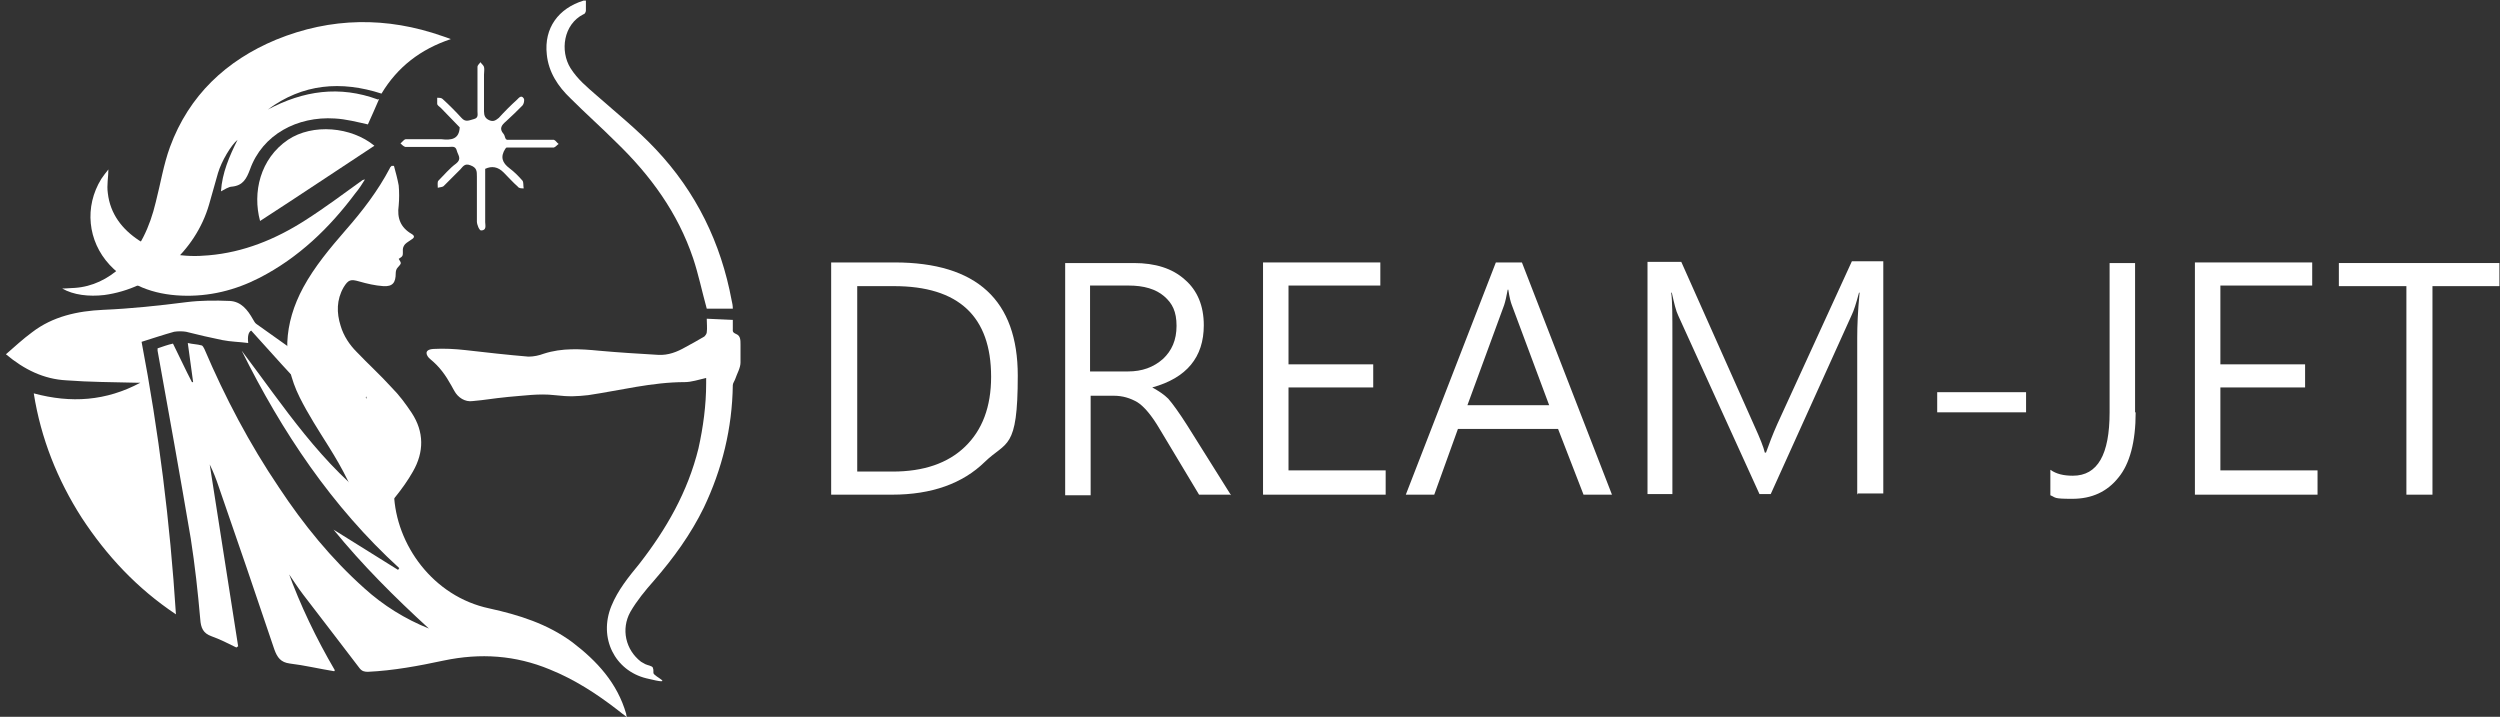
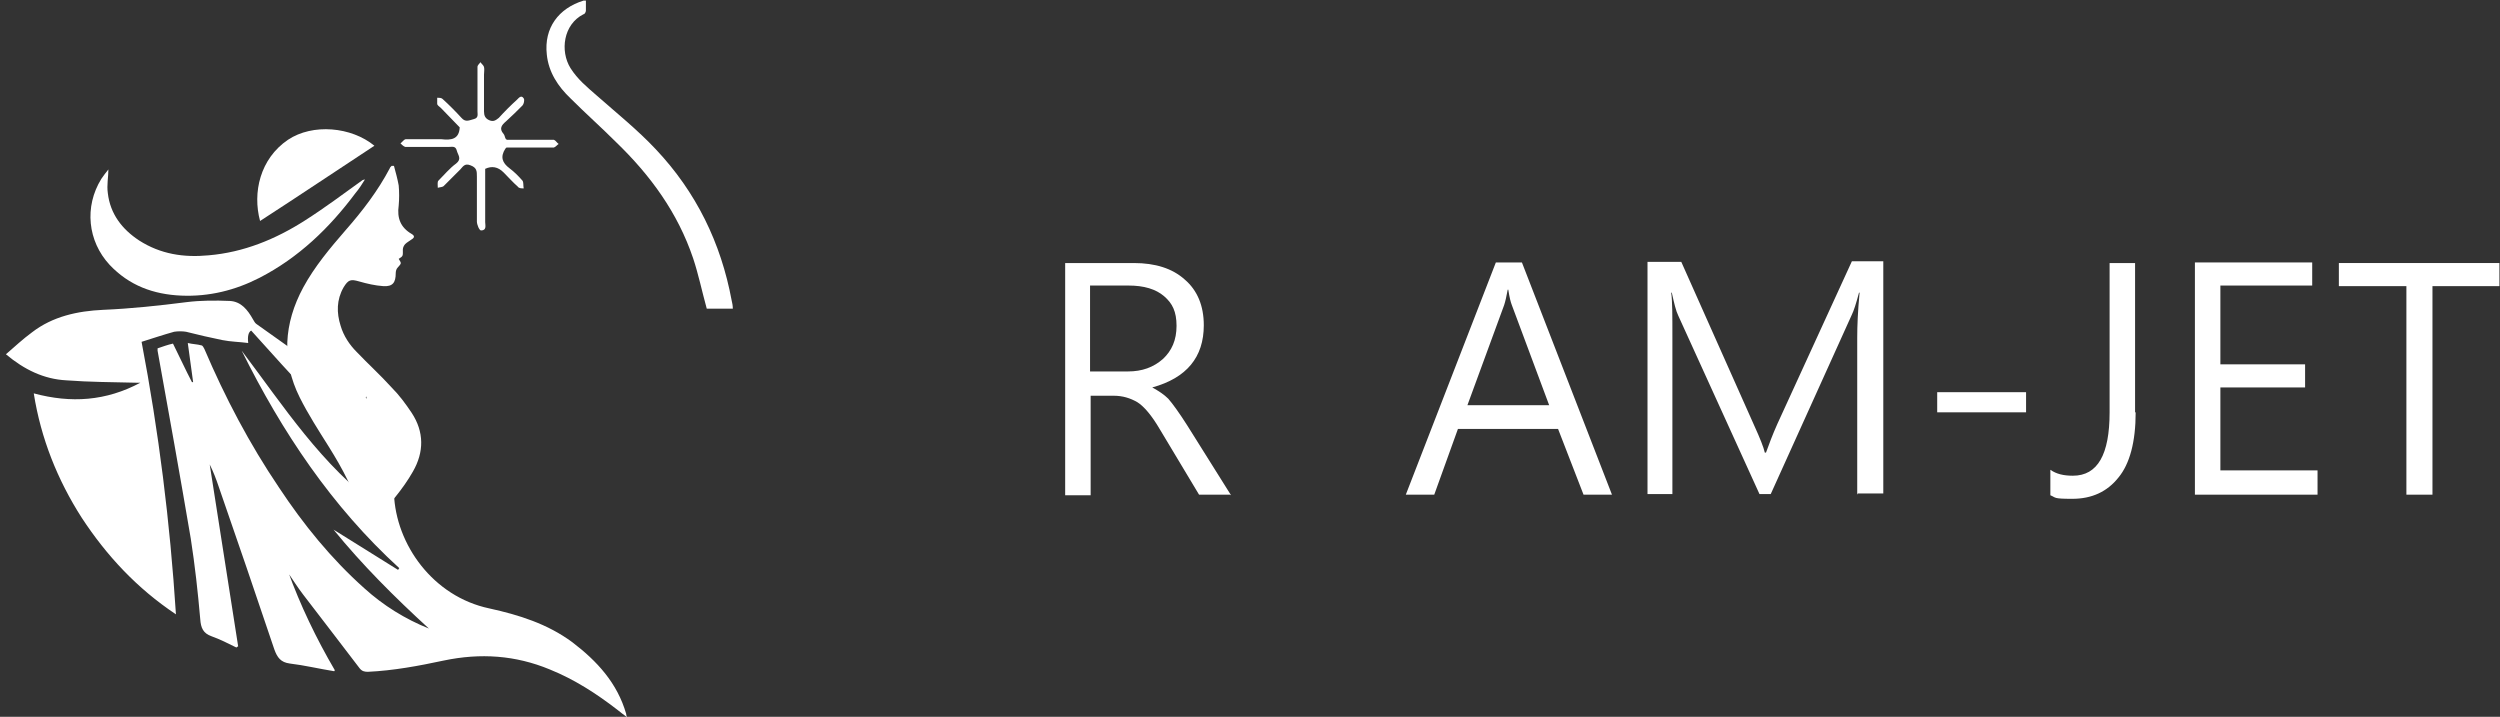
<svg xmlns="http://www.w3.org/2000/svg" id="_圖層_1" data-name="圖層_1" version="1.1" viewBox="0 0 422 121">
  <rect x="0" y="0" width="422" height="121" fill="#333333" stroke="none" />
  <defs>
    <style>
      .st0 {
        fill: #fff;
      }
    </style>
  </defs>
  <g>
    <g>
      <g>
        <path class="st0" d="M66.5,28c.3,1.1.6,2.2.8,3.3.1,1.1.1,2.3,0,3.4-.3,2.1.3,3.7,2.2,4.8.5.3.5.6,0,.9-.4.3-.8.5-1.1.8-.2.2-.4.6-.4.9,0,1.1.1,1.1-.7,1.6.5.8.5.7-.2,1.5-.2.2-.3.6-.3.9,0,1.6-.5,2.3-2.1,2.2-1.4-.1-2.7-.4-4.1-.8-1.4-.4-1.8-.3-2.6,1-1.2,2.1-1.2,4.3-.5,6.5.5,1.7,1.5,3.2,2.7,4.4,1.9,2,4,3.9,5.9,6,1.3,1.3,2.4,2.8,3.4,4.3,2.1,3.2,2.1,6.6.2,9.9-1.7,3-4,5.6-6.3,8.1-.6.7-1.3,1.3-2,2-.2-.9-.3-1.8-.5-2.6-1-4.2-3.1-8-5.4-11.7-1.7-2.7-3.5-5.5-4.9-8.3-3.1-6.2-2.7-12.5.6-18.6,1.9-3.5,4.5-6.6,7.1-9.6,2.9-3.3,5.5-6.7,7.5-10.5,0-.1.2-.3.3-.4h.2ZM64.4,70c-1.6-.4-2.2-1.6-2.6-3.1-.3,1.5-1,2.7-2.6,3.2,1.6.5,2.3,1.5,2.6,3q1.1-2.1,2.7-3.1Z" />
        <path class="st0" d="M18.3,28.5c0,1.4-.3,2.7-.1,4.1.4,3.5,2.4,6.1,5.3,8,3.6,2.3,7.5,2.9,11.7,2.5,5.9-.5,11.3-2.7,16.3-5.9,3.3-2.1,6.5-4.5,9.7-6.8.1,0,.2-.1.4-.1-.5.8-1,1.6-1.6,2.3-4.4,5.9-9.6,10.9-16.2,14.3-4.1,2.1-8.5,3.2-13.2,3-4.7-.2-8.8-1.7-12.1-5.2-3.7-4-4.3-9.8-1.4-14.5.4-.6.8-1.1,1.2-1.6Z" />
        <path class="st0" d="M85.6,23.6c2.3,0,4.6,0,6.9,0,.4,0,.7,0,1,0,.3.1.5.5.8.7-.3.2-.5.5-.8.6-1.5,0-3,0-4.5,0-1.2,0-2.3,0-3.5,0,0,0-.1.1-.2.2-.9,1.4-.5,2.4.7,3.3.8.6,1.5,1.3,2.2,2.1.2.3.1.8.2,1.3-.4,0-.8,0-1-.3-.8-.7-1.6-1.6-2.4-2.4q-1.4-1.4-3.1-.6c0,3,0,6,0,9,0,.5.3,1.4-.7,1.4-.3,0-.7-1-.7-1.5,0-2.5,0-5.1,0-7.6,0-.9,0-1.5-1.1-1.9-1-.4-1.3.3-1.7.7-.9.9-1.9,1.9-2.8,2.8-.2.2-.7.2-1,.3,0-.4-.1-1,.1-1.2,1-1,1.9-2.1,3-2.9,1-.8.3-1.4.1-2.2-.2-.8-.8-.6-1.3-.6-2.2,0-4.3,0-6.5,0-.3,0-.7,0-.9,0-.3-.1-.6-.4-.8-.6.3-.2.6-.7.9-.7,1.3,0,2.7,0,4,0,.7,0,1.3,0,2,0,1.7.2,3,0,3.1-2-1.1-1.1-2.1-2.2-3.2-3.3-.2-.2-.6-.4-.6-.7,0-.3,0-.7,0-1,.3,0,.7,0,.9.2,1.1,1,2.2,2.1,3.2,3.2.7.8,1.3.4,2.1.2.8-.2.6-.8.6-1.3,0-2.1,0-4.2,0-6.3,0-.4,0-.8,0-1.2,0-.3.3-.5.5-.8.2.3.5.5.6.8.1.4,0,.9,0,1.3,0,2.1,0,4.1,0,6.2,0,.7.2,1.2.9,1.5.7.3,1.1,0,1.6-.4,1-1.1,2-2.1,3.1-3.1.3-.3.7-.8,1.1-.2.2.3,0,1-.2,1.2-.9.9-1.8,1.8-2.8,2.7-.7.6-1.2,1.2-.4,2.1.2.2.2.6.4.9Z" />
      </g>
      <path class="st0" d="M48.6,96.4c2.1,5.8,4.8,11.4,7.9,16.7,0,0,0,.2-.1.2-2.5-.4-5-1-7.5-1.3-1.5-.2-2.1-1-2.6-2.4-3.1-9.2-6.2-18.3-9.4-27.5-.4-1.2-.9-2.5-1.5-3.7,1.6,10.2,3.2,20.5,4.8,30.7,0,0-.2.1-.3.2-1.4-.7-2.8-1.4-4.2-1.9-1.4-.5-1.8-1.4-1.9-2.9-.4-4.6-.9-9.1-1.6-13.6-1.8-10.6-3.7-21.2-5.6-31.7,0-.1,0-.2,0-.4.9-.3,1.7-.6,2.6-.8,1.1,2.2,2.1,4.4,3.2,6.5,0,0,.2,0,.2,0-.3-2.2-.6-4.3-.9-6.6.8.2,1.6.2,2.3.4.2,0,.4.4.5.6,3.5,8.2,7.6,16,12.6,23.4,4.1,6.2,8.8,12,14.4,17,3.2,2.9,6.9,5.2,10.9,6.8-5.8-5.3-11.3-10.8-16.1-16.7,3.5,2.2,7.2,4.5,10.9,6.8,0,0,.1-.2.2-.3-11.4-10.4-19.8-23-26.6-36.7,7.1,9.4,13.5,19.4,23.3,26.5-2.8-3.9-5.5-7.8-8.3-11.8,2.8,1.5,5.4,2.9,8,4.4,0,0,.1-.1.2-.2-7.7-6.9-14.7-14.6-21.6-22.3q-.7.4-.5,2.1c-1.5-.2-2.9-.2-4.4-.5-2-.4-4.1-.9-6.1-1.4-.6-.1-1.4-.1-2,0-1.8.5-3.6,1.1-5.5,1.7,2.9,15.2,4.8,30.4,5.8,46-6.6-4.4-11.7-9.9-15.9-16.3-4.1-6.4-6.9-13.4-8.1-21,6.3,1.7,12.2,1.3,18-1.8-.4,0-.6,0-.8,0-3.9-.1-7.8-.1-11.7-.4-3.8-.2-7.1-1.8-10.2-4.4,1.5-1.3,2.9-2.6,4.4-3.7,3.5-2.7,7.7-3.6,12-3.8,4.7-.2,9.4-.7,14.1-1.3,2.4-.3,4.9-.3,7.3-.2,1.9.1,3,1.5,3.9,3.1.2.3.3.6.6.8,7,5,14,10,21.6,14.3.1,0,.2.1.5.3-1.8-2.9-4.2-4.9-6.8-6.9,3,.9,5.9,2,8,4.5,1.8,2.2,2.4,4.6,1.3,7.3-1.2,2.9-1.5,5.9-1.4,9.1.3,8.6,6.6,17.4,16.1,19.4,5,1.1,9.8,2.6,14,5.7,4.2,3.2,7.6,6.9,9.1,12.1,0,.1,0,.3.2.6-.7-.5-1.2-.9-1.7-1.3-3.5-2.7-7.2-5.1-11.4-6.8-5.8-2.4-11.7-2.8-17.9-1.5-4.2.9-8.5,1.7-12.8,1.9-.6,0-1-.1-1.4-.6-3.1-4.1-6.3-8.2-9.5-12.4-1-1.3-1.8-2.6-2.7-3.9Z" />
-       <path class="st0" d="M64,16.7c-.7,1.6-1.3,3-1.9,4.3-1.8-.4-3.7-.9-5.6-1-6.3-.4-12.2,2.7-14.3,8.6-.6,1.6-1.2,2.7-3,2.9-.6,0-1.3.5-1.9.8.2-3.1,1.4-5.9,2.8-8.7-1.1.9-2.7,3.6-3.3,5.6-.5,1.8-1,3.5-1.5,5.3-2.3,8-9.5,14.2-17.7,15.3-2.6.3-5.2,0-7.1-1.1.8,0,1.5-.1,2.1-.1,3-.2,5.6-1.5,7.8-3.5,3.2-3,4.9-6.8,5.9-11,.8-3.1,1.3-6.3,2.4-9.3,3.2-8.7,9.5-14.6,17.9-18.1,9.3-3.8,18.7-3.9,28.1-.6.4.1.8.3,1.4.5-5.1,1.7-9,4.7-11.7,9.2-6.8-2.2-13.3-1.7-19.2,2.7,6-3.2,12.1-4.1,18.6-1.7Z" />
      <path class="st0" d="M63.2,24.6c-6.4,4.2-12.8,8.5-19.3,12.7-1.3-4.8,0-10.5,4.7-13.7,4.2-2.8,10.7-2.2,14.6,1Z" />
    </g>
    <g>
-       <path class="st0" d="M119.3,53.8c0,.8.1,1.6,0,2.3,0,.2-.2.5-.4.7-1,.6-2.1,1.2-3.2,1.8-1.4.8-2.9,1.4-4.6,1.3-3.4-.2-6.7-.4-10-.7-3.1-.3-6.2-.5-9.3.5-.8.3-1.7.5-2.6.5-3.6-.3-7.1-.7-10.6-1.1-1.8-.2-3.6-.3-5.4-.2s-1.2,1.2-.6,1.7c1.6,1.3,2.6,2.7,3.6,4.5.2.4.4.7.5.9.6,1.1,1.8,1.9,3.1,1.7s0,0,0,0c2.3-.2,3-.4,6-.7,2.6-.2,5.2-.6,7.8-.3s3.8.2,5.7,0c5.4-.8,10.8-2.2,16.3-2.2,1.1,0,2.3-.4,3.6-.7s0,0,0,0c0,.4,0,.6,0,.9,0,3.7-.5,7.4-1.3,11-1.8,7.3-5.4,13.6-10,19.5-1.8,2.2-3.6,4.4-4.7,7.1-2.2,5.4.6,10.9,5.9,12.2s1.2-.3,1.2-.9,0-.6-.1-.9c-.1-.3-.9-.4-1.3-.6-.2-.1-.5-.3-.7-.4-2.6-2-3.4-5.5-1.8-8.4,1.1-1.9,2.5-3.6,4-5.3,3.3-3.8,6.2-7.8,8.4-12.3,3.1-6.5,4.8-13.4,4.9-20.7,0-.3.3-.7.4-1,.3-.9.9-1.9.9-2.8,0-1,0-2,0-3,0-.8,0-1.5-.7-1.8s-.6-.5-.6-.9v-1.5" />
      <path class="st0" d="M123.7,52.1h0c0-.5-.1-1-.2-1.4-1.8-9.7-6-18.3-12.8-25.5-3.1-3.3-6.6-6.1-10-9.1-1.6-1.4-3.2-2.7-4.4-4.6-1.8-2.9-1.2-7.4,2.2-9.1.2,0,.4-.4.4-.6,0-.6,0-1.1,0-1.7-.2,0-.3,0-.4,0-4.2,1.3-6.7,4.6-6.2,9.1.3,3,1.9,5.4,4,7.4,2.5,2.5,5.2,4.9,7.7,7.4,5.8,5.6,10.4,11.9,13,19.6.9,2.7,1.5,5.6,2.3,8.5" />
    </g>
  </g>
  <g>
-     <path class="st0" d="M140.3,83.5v-39.2h10.7c13.9,0,20.8,6.4,20.8,19.1s-1.9,11-5.6,14.6c-3.7,3.6-8.9,5.5-15.6,5.5h-10.3ZM144.7,48.3v31.3h6c5.2,0,9.3-1.4,12.2-4.2,2.9-2.8,4.4-6.7,4.4-11.8,0-10.2-5.5-15.3-16.4-15.3h-6.3Z" />
    <path class="st0" d="M207.6,83.5h-5.2l-6.6-11c-1.4-2.4-2.7-3.9-3.8-4.6-1.2-.7-2.5-1.1-4-1.1h-3.9v16.8h-4.3v-39.2h11.6c3.6,0,6.5.9,8.6,2.8,2.1,1.8,3.2,4.4,3.2,7.7,0,5.4-2.9,8.9-8.7,10.5h0c1.1.6,2,1.2,2.7,1.9.7.8,1.8,2.3,3.2,4.5l7.4,11.8ZM184,48.3v14.4h6.4c2.4,0,4.3-.7,5.9-2.1,1.5-1.4,2.3-3.2,2.3-5.6s-.7-3.8-2.1-5-3.4-1.8-6-1.8h-6.5Z" />
-     <path class="st0" d="M233.9,83.5h-20.7v-39.2h19.8v3.9h-15.5v13.3h14.3v3.9h-14.3v14h16.4v3.9Z" />
    <path class="st0" d="M272.1,83.5h-4.8l-4.3-11.1h-16.9l-4,11.1h-4.8l15.2-39.2h4.4l15.2,39.2ZM261.5,68.4l-6.3-16.9c-.2-.5-.4-1.3-.6-2.6h-.1c-.2,1.1-.4,2-.6,2.6l-6.2,16.9h13.9Z" />
    <path class="st0" d="M313.5,83.5v-26.5c0-2,.1-4.5.4-7.6h-.1c-.5,1.9-.9,3.1-1.2,3.7l-13.7,30.3h-1.9l-13.7-30.1c-.4-.8-.7-2.1-1.1-3.9h-.1c.2,1.4.2,3.9.2,7.5v26.5h-4.2v-39.2h5.7l12.3,27.6c1,2.2,1.6,3.7,1.8,4.6h.2c.5-1.4,1.1-3,1.9-4.8l12.6-27.5h5.3v39.2h-4.3Z" />
    <path class="st0" d="M342,69.6h-15v-3.4h15v3.4Z" />
    <path class="st0" d="M360.5,69.6c0,5-1,8.7-2.9,11-1.9,2.4-4.5,3.6-7.8,3.6s-2.7-.2-3.7-.6v-4.3c1,.7,2.2,1,3.8,1,4.2,0,6.2-3.6,6.2-10.7v-25.2h4.3v25.2Z" />
    <path class="st0" d="M391.2,83.5h-20.7v-39.2h19.8v3.9h-15.5v13.3h14.3v3.9h-14.3v14h16.4v3.9Z" />
    <path class="st0" d="M422,48.3h-11.4v35.2h-4.4v-35.2h-11.4v-3.9h27.1v3.9Z" />
  </g>
</svg>